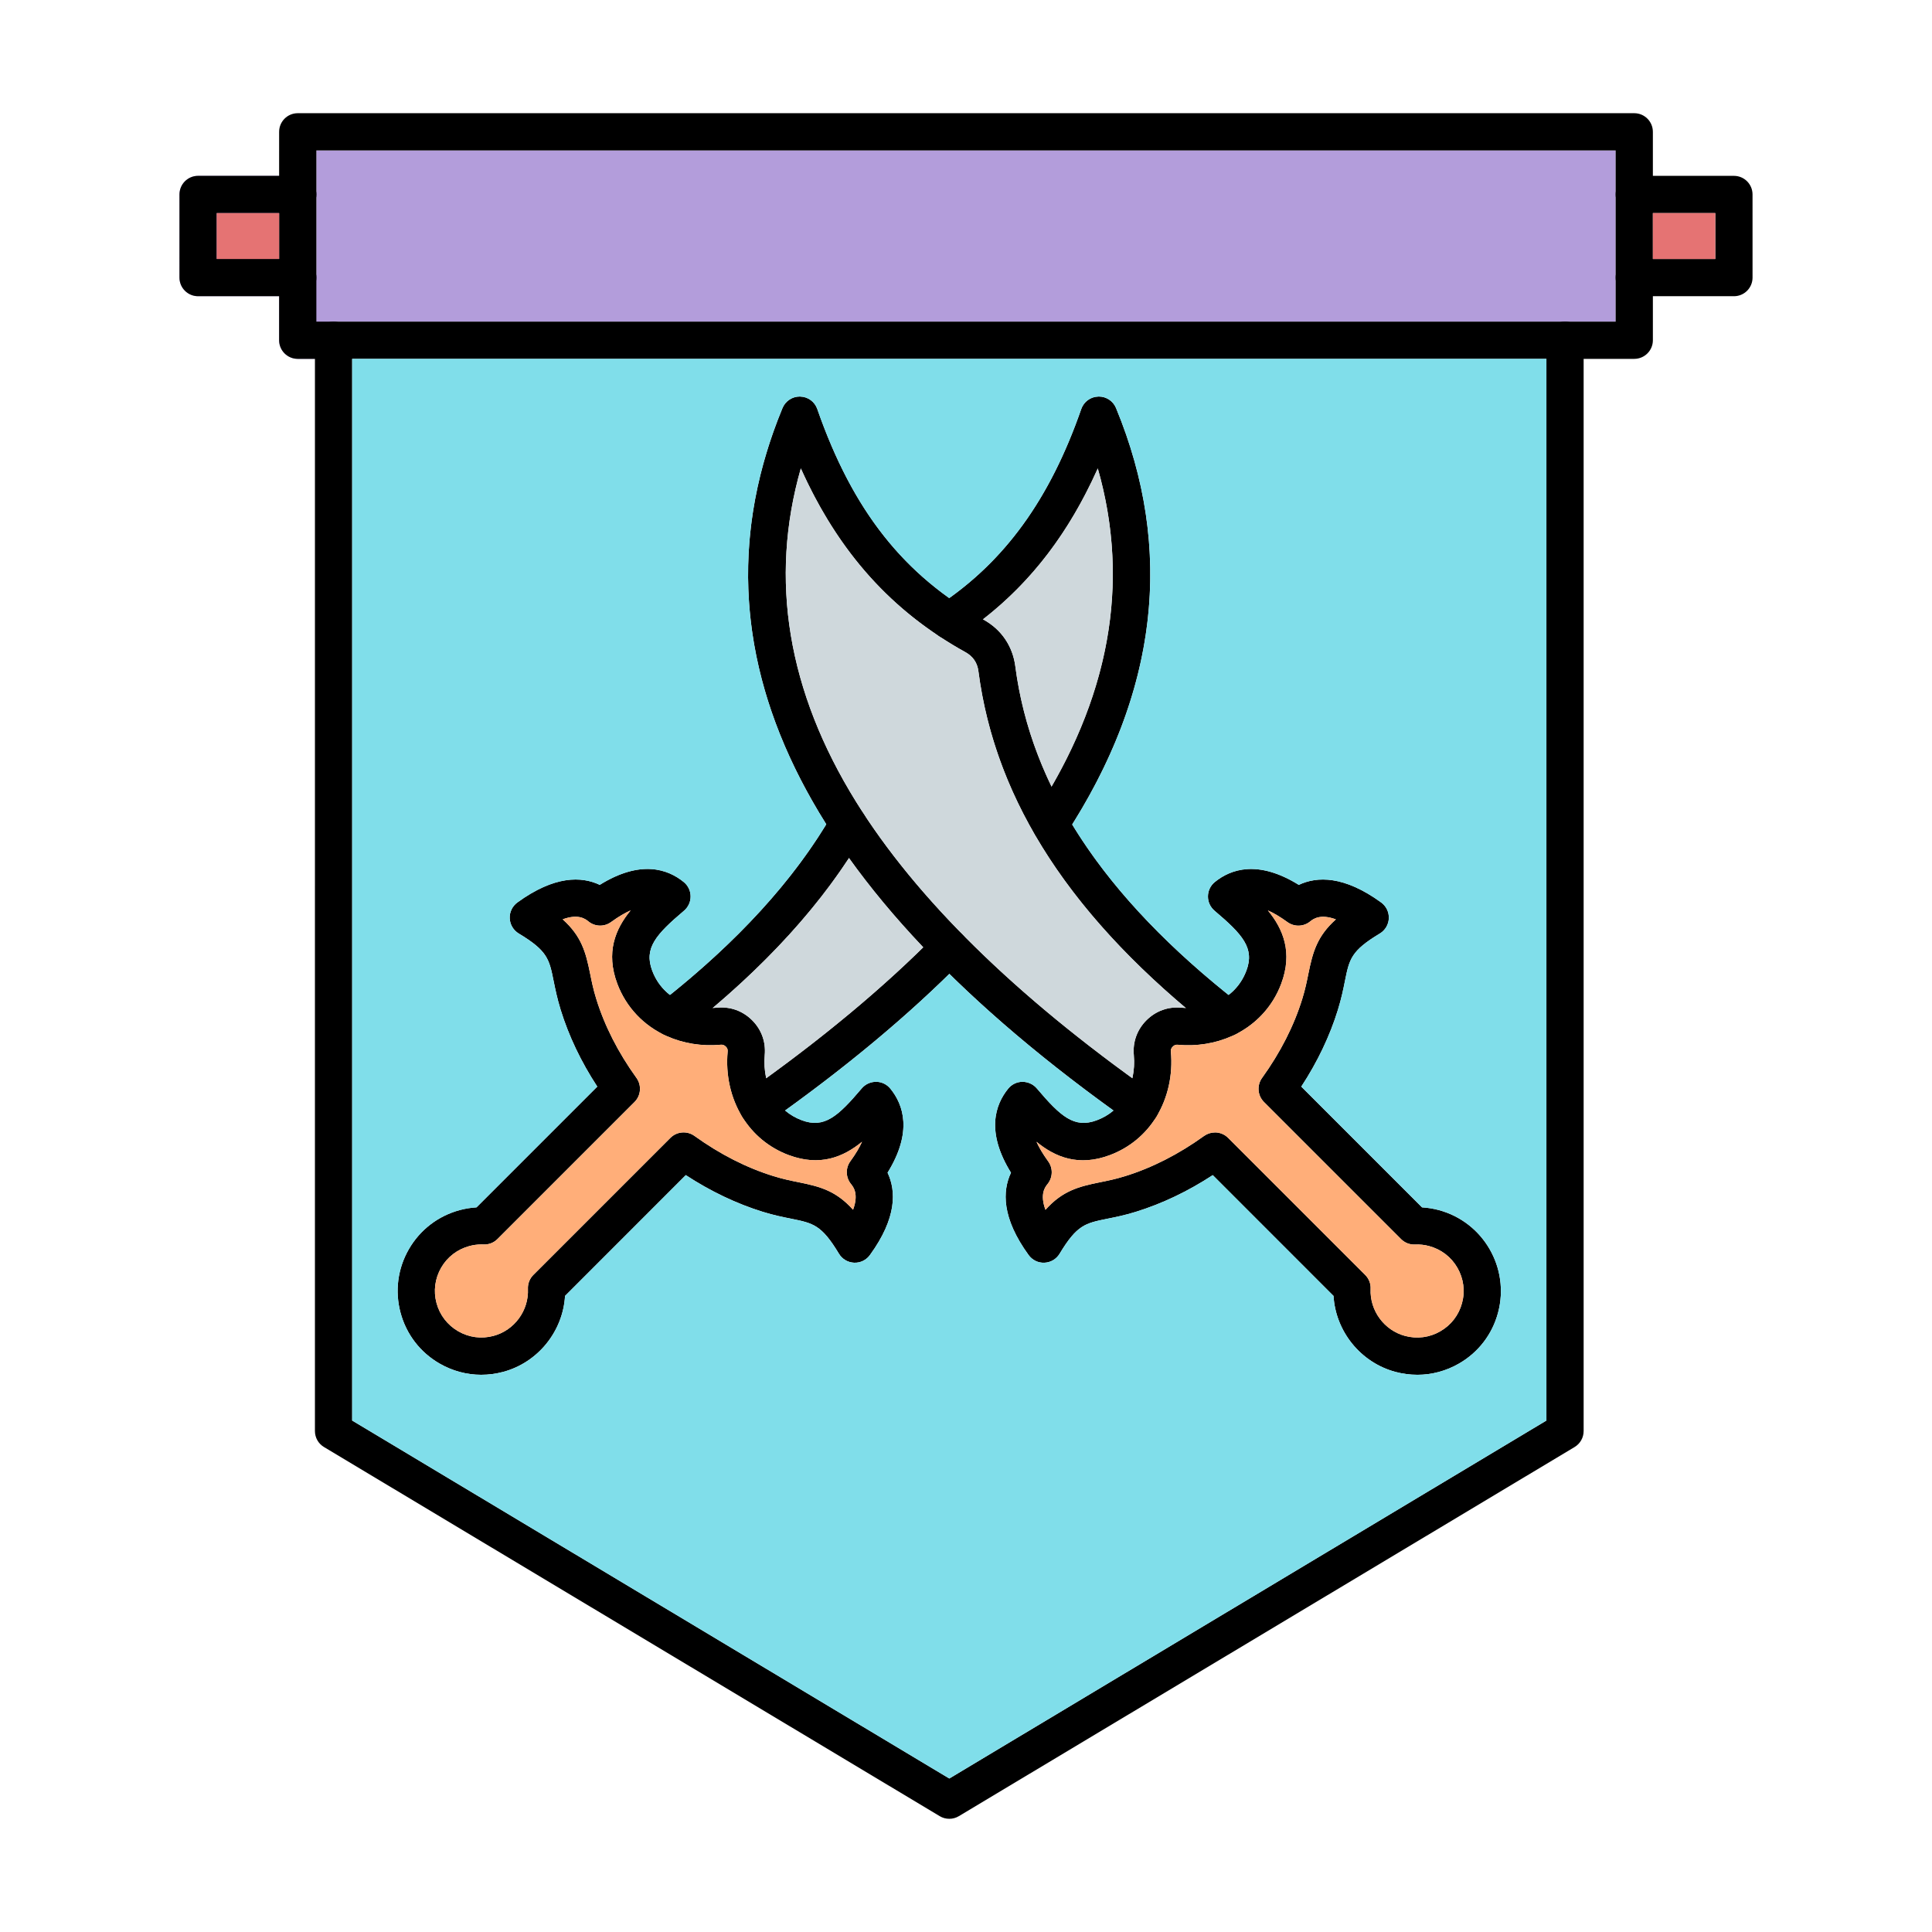
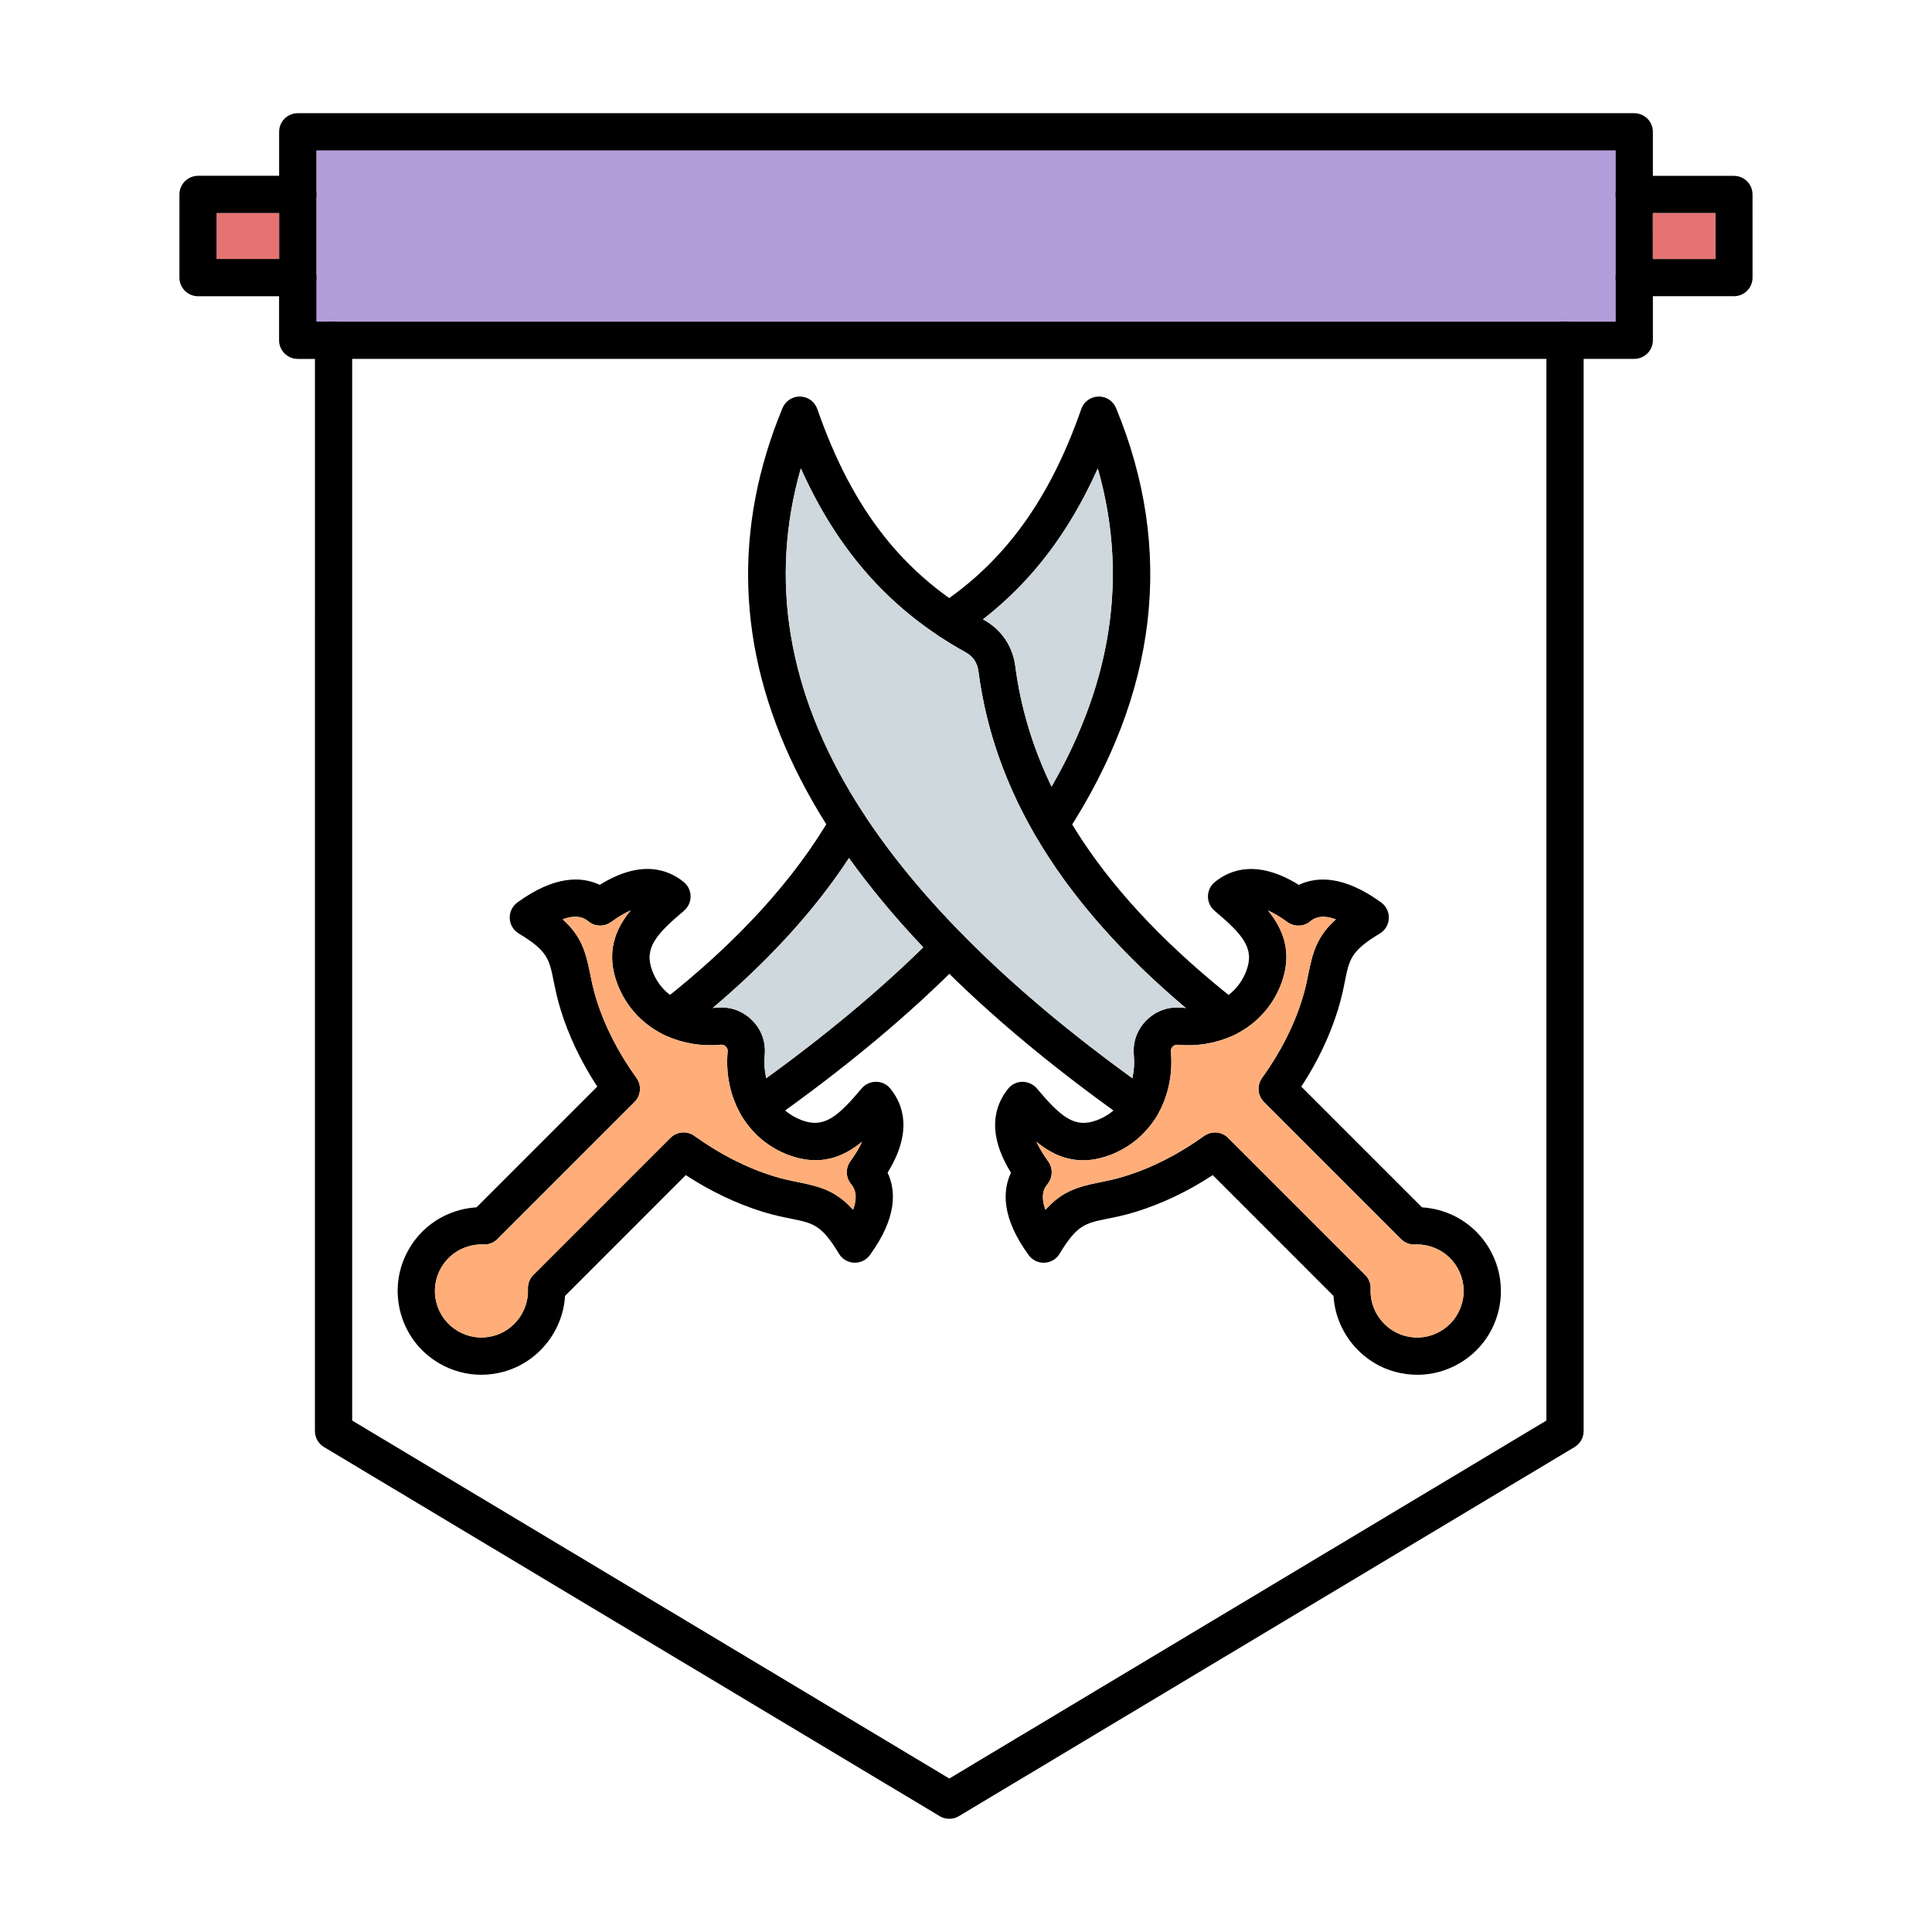
<svg xmlns="http://www.w3.org/2000/svg" clip-rule="evenodd" fill-rule="evenodd" image-rendering="optimizeQuality" shape-rendering="geometricPrecision" text-rendering="geometricPrecision" viewBox="0 0 173.397 173.397">
  <g id="Layer_x0020_1">
    <path d="m28.393 17.454v.002c-0.0.922-.745 1.67-1.671 1.67h-1.671l-0 4.118h1.672c.926 0 1.67.749 1.67 1.671zm1.542 11.412h110.524l4.545-0v-3.887c-.001-.021-.001-.043-.001-.064 0-.021 0-.041.001-.062v-7.335c-.001-.021-.001-.043-.001-.064 0-.021 0-.041.001-.062v-3.89h-116.611l-0 3.951c0-.922-.744-1.671-1.67-1.671h-1.672l-7.274 0c-.922 0-1.67.749-1.67 1.671l-.001 7.461c0 .923.75 1.671 1.673 1.671h7.271l-0 3.951c0 .923.75 1.671 1.673 1.671h1.542v-1.671c0-.923.748-1.671 1.67-1.671z" fill="#b39ddb" />
    <g id="_219219656">
      <path id="_219220160" d="m28.394 28.866h116.611v-15.363h-116.611zm118.281 3.342h-119.951c-.923 0-1.673-.748-1.673-1.671l.001-18.706c0-.923.747-1.671 1.67-1.671l119.952-0c.923 0 1.671.749 1.671 1.671l.001 18.706c0 .923-.749 1.671-1.671 1.671z" />
      <path id="_219220040" d="m26.724 26.585h-8.944c-.923 0-1.673-.748-1.673-1.671l.001-7.461c0-.922.748-1.671 1.67-1.671l8.945-0c.926 0 1.67.749 1.67 1.671 0.0.922-.745 1.671-1.671 1.671l-7.272-0v4.118h7.274c.926 0 1.67.749 1.67 1.671 0.0.923-.745 1.671-1.67 1.671zm128.895 0h-8.944c-.923 0-1.671-.748-1.671-1.671.001-.923.749-1.671 1.671-1.671l7.273-0v-4.118h-7.272c-.923 0-1.671-.749-1.671-1.671.001-.922.749-1.671 1.671-1.671l8.944-0c.926 0 1.67.749 1.67 1.671l.001 7.461c0 .923-.746 1.671-1.672 1.671z" />
      <path id="_219219632" d="m85.2 163.237c-.299 0-.596-.076-.86-.237l-55.263-33.129c-.506-.303-.812-.846-.812-1.434l.001-97.9c0-.923.748-1.671 1.67-1.671.922-0 1.671.748 1.671 1.671v96.957l53.593 32.127 53.59-32.127v-96.957c0-.923.748-1.671 1.67-1.671.927-0 1.671.748 1.671 1.671l0 97.9c0 .588-.307 1.131-.811 1.434l-55.263 33.129c-.265.16-.561.237-.857.237z" />
      <path id="_219219944" d="m109.044 101.634c.432 0 .86.167 1.183.491l12.301 12.3c.334.334.511.79.486 1.257-.087 1.939 1.215 3.715 3.091 4.216 1.08.289 2.204.143 3.168-.418.968-.557 1.657-1.455 1.946-2.534.29-1.076.139-2.2-.418-3.168-.557-.965-1.459-1.654-2.535-1.943-.413-.112-.842-.16-1.267-.139-.473.021-.922-.157-1.253-.487l-12.303-12.303c-.578-.578-.652-1.494-.175-2.158 1.651-2.291 2.869-4.686 3.617-7.116.261-.843.404-1.553.543-2.242.39-1.925.77-3.356 2.469-4.877-1.433-.526-2.058-.017-2.312.188-.588.48-1.424.501-2.037.056-.679-.494-1.26-.829-1.755-1.048 1.375 1.671 2.252 3.781 1.191 6.597-.789 2.096-2.364 3.76-4.432 4.686-1.479.661-3.154.933-4.843.776-.191-.017-.32.031-.456.167-.139.136-.184.265-.167.456.192 2.082-.272 4.153-1.298 5.835-.973 1.587-2.413 2.778-4.164 3.44-2.816 1.065-4.929.185-6.601-1.19.224.494.557 1.076 1.051 1.755.446.613.421 1.448-.056 2.037-.205.254-.714.881-.188 2.312 1.521-1.699 2.952-2.078 4.877-2.468.686-.136 1.4-.282 2.242-.543 2.431-.749 4.822-1.967 7.116-3.617.294-.209.634-.314.975-.314zm18.156 21.752c-.652 0-1.31-.087-1.957-.258-3.13-.839-5.369-3.638-5.56-6.82l-10.838-10.841c-2.231 1.459-4.547 2.562-6.907 3.294-1.002.31-1.835.477-2.566.623-1.973.4-2.712.55-4.272 3.137-.288.48-.797.783-1.357.808-.564.028-1.093-.233-1.424-.689-2.425-3.335-2.357-5.755-1.584-7.391-2.262-3.655-1.424-6.099-.251-7.541.313-.387.78-.613 1.278-.616.484-0.0.971.212 1.291.592 2.135 2.517 3.363 3.62 5.393 2.855 1.066-.4 1.904-1.093 2.493-2.058.656-1.072.947-2.416.822-3.784-.108-1.18.296-2.291 1.131-3.126.837-.836 1.943-1.239 3.123-1.131h.001c1.117.104 2.217-.07 3.171-.498.885-.397 2.064-1.205 2.674-2.817.767-2.03-.338-3.255-2.858-5.389-.379-.324-.596-.797-.588-1.292.004-.498.23-.968.616-1.281 1.442-1.173 3.885-2.009 7.537.254 1.637-.773 4.056-.843 7.394 1.581.453.331.71.867.686 1.424-.023.56-.327 1.072-.807 1.361-2.587 1.556-2.736 2.294-3.133 4.268-.146.734-.317 1.563-.627 2.569-.727 2.357-1.831 4.676-3.29 6.904l10.838 10.838c.509.031 1.013.112 1.507.244 4.001 1.076 6.385 5.205 5.313 9.208-.517 1.939-1.762 3.562-3.502 4.564-1.155.668-2.444 1.01-3.745 1.01z" />
      <path id="_219219584" d="m102.364 101.021c-.335 0-.67-.101-.962-.306-29.622-20.885-40.113-42.452-31.172-64.093.262-.627.871-1.034 1.546-1.034.015-0.0.032 0 .045.003.698.017 1.306.463 1.532 1.121 3.176 9.111 7.777 14.942 14.925 18.904 1.599.884 2.611 2.371 2.848 4.188 1.415 10.848 7.924 20.694 19.9 30.097l.164.132c.717.578.831 1.633.253 2.35-.578.721-1.629.835-2.35.254l-.148-.118c-12.684-9.96-19.602-20.523-21.133-32.283-.096-.759-.487-1.326-1.156-1.699-6.631-3.673-11.402-8.975-14.782-16.498-2.85 9.964-1.191 20.015 4.968 29.933 5.372 8.655 14.284 17.407 26.486 26.013.757.529.933 1.574.404 2.326-.327.463-.842.71-1.367.71z" />
      <path id="_219219992" d="m43.214 111.688c-.365 0-.732.049-1.087.146-1.075.289-1.978.978-2.534 1.943-.557.968-.707 2.092-.418 3.168.29 1.079.982 1.977 1.946 2.534.965.56 2.089.707 3.168.418 1.878-.501 3.179-2.277 3.091-4.216-.02-.467.153-.923.487-1.257l12.3-12.3c.581-.578 1.494-.654 2.159-.177 2.296 1.65 4.686 2.869 7.116 3.617.846.261 1.556.407 2.242.543 1.925.39 3.356.769 4.877 2.468.531-1.431.017-2.058-.188-2.312-.477-.589-.501-1.424-.056-2.037.495-.679.829-1.26 1.051-1.755-1.67 1.375-3.784 2.252-6.601 1.19-1.751-.661-3.189-1.852-4.164-3.443-1.026-1.678-1.49-3.749-1.298-5.831.018-.192-.028-.32-.164-.456-.139-.136-.268-.184-.459-.167h.001c-1.689.157-3.364-.115-4.844-.776-2.067-.926-3.642-2.59-4.432-4.686-1.061-2.817-.184-4.926 1.194-6.597-.497.219-1.076.553-1.758 1.048-.608.446-1.448.425-2.033-.056-.253-.205-.881-.714-2.312-.188 1.697 1.521 2.075 2.952 2.465 4.877.139.689.282 1.4.543 2.242.749 2.43 1.967 4.825 3.617 7.116.478.665.404 1.581-.174 2.158l-12.302 12.303c-.33.331-.781.508-1.254.487-.059-.004-.122-.007-.18-.007zm-.017 11.698c-1.302 0-2.587-.341-3.747-1.01-1.739-1.003-2.983-2.625-3.502-4.564-.518-1.939-.254-3.965.752-5.706 1.003-1.737 2.625-2.98 4.564-3.502.492-.132.996-.212 1.504-.244l10.838-10.838c-1.458-2.228-2.562-4.547-3.29-6.904-.309-1.006-.477-1.835-.627-2.569-.396-1.974-.546-2.712-3.133-4.268-.479-.289-.783-.801-.808-1.361-.024-.557.233-1.093.686-1.424 3.34-2.427 5.758-2.353 7.394-1.581 3.653-2.267 6.096-1.427 7.537-.254.386.313.613.783.616 1.281.008.494-.209.968-.588 1.292-2.519 2.134-3.62 3.36-2.855 5.389.607 1.612 1.786 2.42 2.67 2.817.958.428 2.051.602 3.172.498h0c1.177-.108 2.287.296 3.123 1.131.839.836 1.239 1.946 1.131 3.126-.124 1.368.167 2.712.822 3.781.592.968 1.431 1.661 2.492 2.061 2.034.766 3.259-.338 5.393-2.855.321-.38.794-.592 1.292-.592.499.003.964.23 1.277.616 1.175 1.441 2.012 3.885-.251 7.541.774 1.636.843 4.056-1.584 7.391-.326.453-.86.717-1.424.689-.559-.025-1.069-.327-1.357-.808-1.56-2.587-2.298-2.736-4.272-3.137-.73-.146-1.563-.313-2.566-.623-2.359-.731-4.675-1.835-6.907-3.293l-10.837 10.841c-.191 3.182-2.428 5.981-5.561 6.82-.646.171-1.302.258-1.956.258z" />
      <path id="_219220112" d="m60.259 93.007c-.487 0-.969-.209-1.299-.616-.581-.717-.473-1.769.244-2.35l.147-.122c6.844-5.372 11.989-11.018 15.321-16.805.46-.797 1.483-1.072 2.28-.613.802.459 1.076 1.483.616 2.28-3.543 6.155-8.972 12.129-16.133 17.748l-.125.104c-.309.251-.683.373-1.051.373z" />
      <path id="_219219824" d="m94.272 75.624c-.31 0-.627-.091-.912-.275-.769-.505-.989-1.539-.484-2.312 6.709-10.27 8.599-20.676 5.65-30.995-2.965 6.618-6.977 11.461-12.408 15.053-.768.512-1.807.299-2.315-.47-.507-.769-.296-1.807.473-2.315 5.884-3.896 9.943-9.487 12.766-17.598.228-.658.835-1.104 1.532-1.121.015-.004.032-.003.045-.003.676-0 1.288.407 1.546 1.034 5.268 12.749 3.756 25.616-4.491 38.243-.32.491-.857.759-1.403.759z" />
      <path id="_219219896" d="m68.033 101.021c-.525 0-1.041-.247-1.368-.71-.529-.752-.352-1.796.404-2.326 6.633-4.675 12.331-9.424 16.937-14.107.648-.658 1.706-.668 2.364-.021.659.648.665 1.706.018 2.364-4.745 4.825-10.598 9.703-17.393 14.493-.292.205-.627.306-.961.306z" />
    </g>
    <path d="m70.769 103.664c-1.747-.66-3.183-1.847-4.157-3.433-.002-.004-.004-.007-.006-.011-.002-.003-.004-.006-.006-.009-1.022-1.676-1.484-3.744-1.293-5.822.018-.192-.028-.32-.164-.456-.138-.136-.267-.184-.458-.167-0 0-.001 0-.001 0-1.688.156-3.363-.115-4.843-.776-2.067-.926-3.642-2.59-4.432-4.686-1.061-2.817-.184-4.926 1.194-6.597-.497.219-1.076.553-1.758 1.048-.608.446-1.448.425-2.033-.056-.253-.205-.881-.714-2.312-.188 1.697 1.521 2.075 2.952 2.465 4.877.139.689.282 1.4.543 2.242.749 2.43 1.967 4.825 3.617 7.116.478.665.404 1.581-.174 2.158l-12.302 12.303c-.33.331-.781.508-1.254.487-.059-.004-.122-.007-.18-.007-.365 0-.732.049-1.087.146-1.075.289-1.978.978-2.534 1.943-.557.968-.707 2.092-.418 3.168.29 1.079.982 1.977 1.946 2.534.965.56 2.089.707 3.168.418 1.878-.501 3.179-2.277 3.091-4.216-.02-.467.153-.923.487-1.257l12.3-12.3c.581-.578 1.494-.654 2.159-.177 2.296 1.65 4.686 2.869 7.116 3.617.846.261 1.556.407 2.242.543 1.925.39 3.356.769 4.877 2.468.531-1.431.017-2.058-.188-2.312-.477-.589-.501-1.424-.056-2.037.495-.679.829-1.26 1.051-1.755-1.67 1.375-3.784 2.252-6.601 1.19z" fill="#ffae79" />
    <g fill="#cfd8dc">
      <path d="m68.769 96.769c5.384-3.901 10.111-7.843 14.091-11.748-2.525-2.662-4.746-5.333-6.663-8.011-3.027 4.625-7.124 9.135-12.225 13.453.136-.004.272-.013.409-.026 1.177-.108 2.287.296 3.123 1.131.839.836 1.239 1.946 1.131 3.126-.065.71-.017 1.413.135 2.074z" />
      <path d="m77.542 73.072c5.164 7.888 13.255 15.849 24.085 23.698.152-.662.199-1.365.134-2.074-.108-1.18.296-2.291 1.131-3.126.837-.836 1.943-1.239 3.124-1.131.134.013.268.021.402.026-11.08-9.357-17.18-19.273-18.607-30.227-.096-.759-.487-1.326-1.156-1.699-.797-.441-1.567-.906-2.311-1.396-.047-.028-.093-.058-.137-.091-5.378-3.575-9.385-8.448-12.334-15.012-2.85 9.964-1.191 20.015 4.968 29.933.212.342.429.683.652 1.025.017.025.033.05.049.075z" />
      <path d="m91.125 59.805c.484 3.708 1.563 7.299 3.252 10.795 5.477-9.477 6.866-19.054 4.15-28.558-2.568 5.733-5.922 10.134-10.304 13.544.018.01.036.02.055.03 1.599.884 2.611 2.371 2.848 4.188z" />
    </g>
    <path d="m110.554 92.99c-1.479.661-3.154.933-4.843.776-.191-.017-.32.031-.456.167-.139.136-.184.265-.167.456.192 2.082-.272 4.153-1.298 5.835-.973 1.587-2.413 2.778-4.164 3.44-2.816 1.065-4.929.185-6.601-1.19.224.494.557 1.076 1.051 1.755.446.613.421 1.448-.056 2.037-.205.254-.714.881-.188 2.312 1.521-1.699 2.952-2.078 4.877-2.468.686-.136 1.4-.282 2.242-.543 2.431-.749 4.822-1.967 7.116-3.617.294-.209.634-.314.975-.314.432 0 .86.167 1.183.491l12.301 12.3c.334.334.511.79.486 1.257-.087 1.939 1.215 3.715 3.091 4.216 1.08.289 2.204.143 3.168-.418.968-.557 1.657-1.455 1.946-2.534.29-1.076.139-2.2-.418-3.168-.557-.965-1.459-1.654-2.535-1.943-.413-.112-.842-.16-1.267-.139-.473.021-.922-.157-1.253-.487l-12.303-12.303c-.578-.578-.652-1.494-.175-2.158 1.651-2.291 2.869-4.686 3.617-7.116.261-.843.404-1.553.543-2.242.39-1.925.77-3.356 2.469-4.877-1.433-.526-2.058-.017-2.312.188-.588.48-1.424.501-2.037.056-.679-.494-1.26-.829-1.755-1.048 1.375 1.671 2.252 3.781 1.191 6.597-.74 1.965-2.171 3.551-4.051 4.504-.032.018-.065.034-.099.049-.093.046-.187.09-.282.132z" fill="#ffae79" />
-     <path d="m120.08 90.619c-.727 2.357-1.831 4.676-3.29 6.904l10.838 10.838c.509.031 1.013.112 1.507.244 4.001 1.076 6.385 5.205 5.313 9.208-.517 1.939-1.762 3.562-3.502 4.564-1.155.668-2.444 1.01-3.745 1.01-.652 0-1.31-.087-1.957-.258-3.13-.839-5.369-3.638-5.56-6.82l-10.838-10.841c-2.231 1.459-4.547 2.562-6.907 3.294-1.002.31-1.835.477-2.566.623-1.973.4-2.712.55-4.272 3.137-.288.48-.797.783-1.357.808-.564.028-1.093-.233-1.424-.689-2.425-3.335-2.357-5.755-1.584-7.391-2.262-3.655-1.424-6.099-.251-7.541.313-.387.78-.613 1.278-.616.484-0.0.971.212 1.291.592 2.135 2.517 3.363 3.62 5.393 2.855.56-.21 1.057-.501 1.487-.869-5.634-4.064-10.545-8.154-14.73-12.264-4.164 4.086-9.11 8.202-14.74 12.263.431.369.927.66 1.485.871 2.034.766 3.259-.338 5.393-2.855.321-.38.794-.592 1.292-.592.499.003.964.23 1.277.616 1.175 1.441 2.012 3.885-.251 7.541.774 1.636.843 4.056-1.584 7.391-.326.453-.86.717-1.424.689-.559-.025-1.069-.327-1.357-.808-1.56-2.587-2.298-2.736-4.272-3.137-.73-.146-1.563-.313-2.566-.623-2.359-.731-4.675-1.835-6.907-3.293l-10.837 10.841c-.191 3.182-2.428 5.981-5.561 6.82-.646.171-1.302.258-1.956.258-1.302 0-2.587-.341-3.747-1.01-1.739-1.003-2.983-2.625-3.502-4.564-.518-1.939-.254-3.965.752-5.706 1.003-1.737 2.625-2.98 4.564-3.502.492-.132.996-.212 1.504-.244l10.838-10.838c-1.458-2.228-2.562-4.547-3.29-6.904-.309-1.006-.477-1.835-.627-2.569-.396-1.974-.546-2.712-3.133-4.268-.479-.289-.783-.801-.808-1.361-.024-.557.233-1.093.686-1.424 3.34-2.427 5.758-2.353 7.394-1.581 3.653-2.267 6.096-1.427 7.537-.254.386.313.613.783.616 1.281.008.494-.209.968-.588 1.292-2.519 2.134-3.62 3.36-2.855 5.389.379 1.006.981 1.699 1.594 2.174 6.12-4.916 10.824-10.056 14.026-15.318-7.771-12.35-9.101-24.841-3.93-37.358.262-.627.871-1.034 1.546-1.034.015-0.0.032 0 .045.003.698.017 1.306.463 1.532 1.121 2.694 7.728 6.414 13.097 11.843 16.966 5.392-3.862 9.174-9.283 11.848-16.966.228-.658.835-1.104 1.532-1.121.015-.004.032-.003.045-.003.676-0 1.288.407 1.546 1.034 5.148 12.458 3.822 25.029-3.937 37.378 3.209 5.278 7.869 10.35 14.034 15.297.614-.475 1.216-1.168 1.597-2.174.767-2.03-.338-3.255-2.858-5.389-.379-.324-.596-.797-.588-1.292.004-.498.23-.968.616-1.281 1.442-1.173 3.885-2.009 7.537.254 1.637-.773 4.056-.843 7.394 1.581.453.331.71.867.686 1.424-.023.56-.327 1.072-.807 1.361-2.587 1.556-2.736 2.294-3.133 4.268-.146.734-.317 1.563-.627 2.569zm-34.88 69.001 53.59-32.127v-95.286h-107.183v95.286l53.593 32.127z" fill="#80deea" />
    <path d="m148.345 19.125.001 4.119 5.601-0v-4.118z" fill="#e57373" />
    <path d="m25.052 23.243 0-4.118-5.602-0v4.118z" fill="#e57373" />
  </g>
</svg>